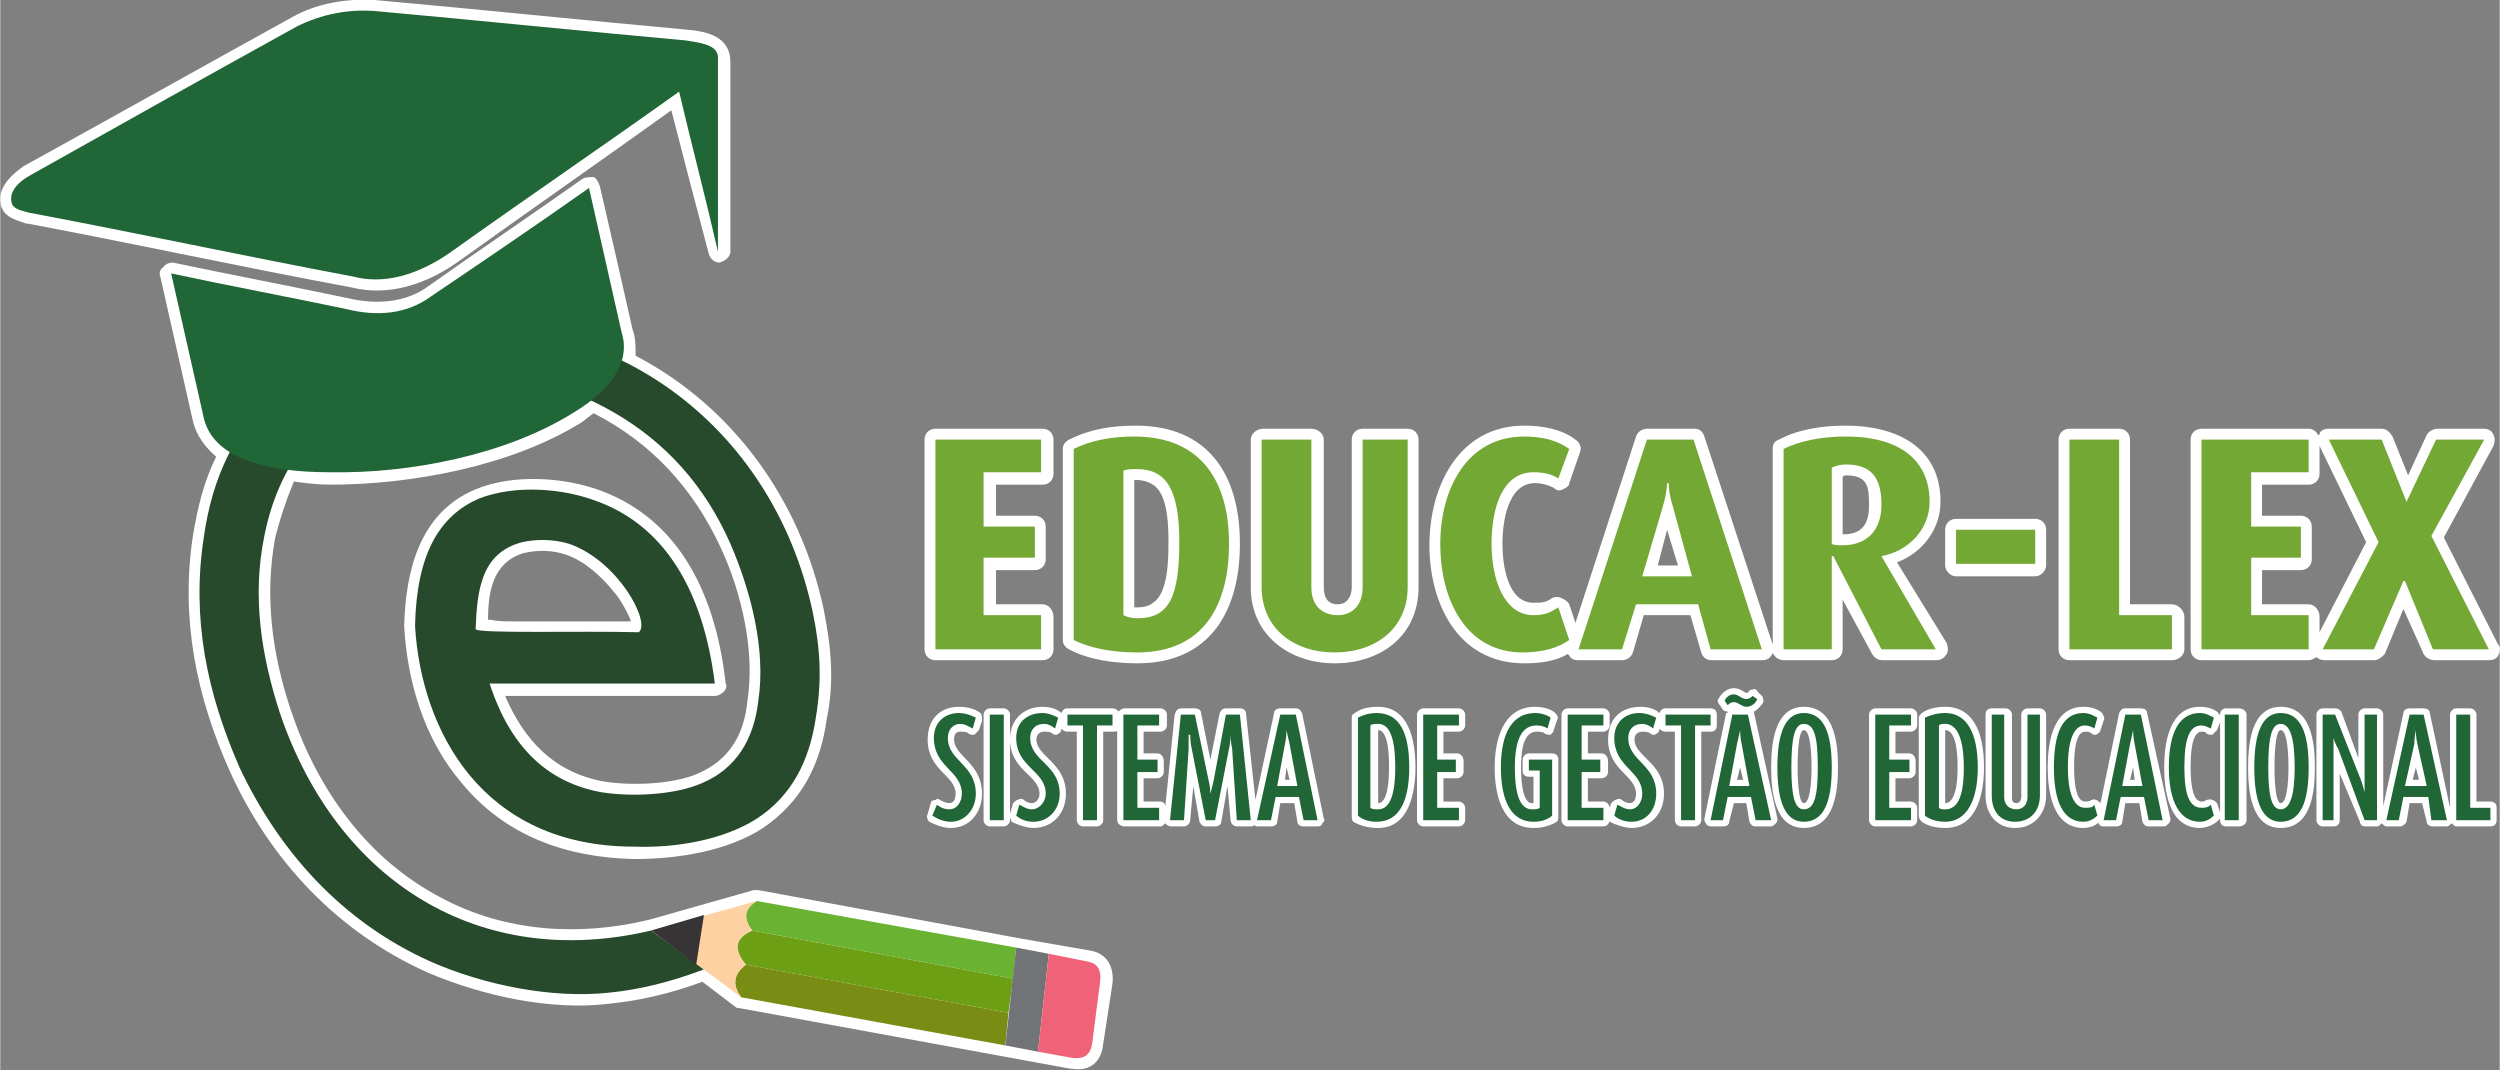
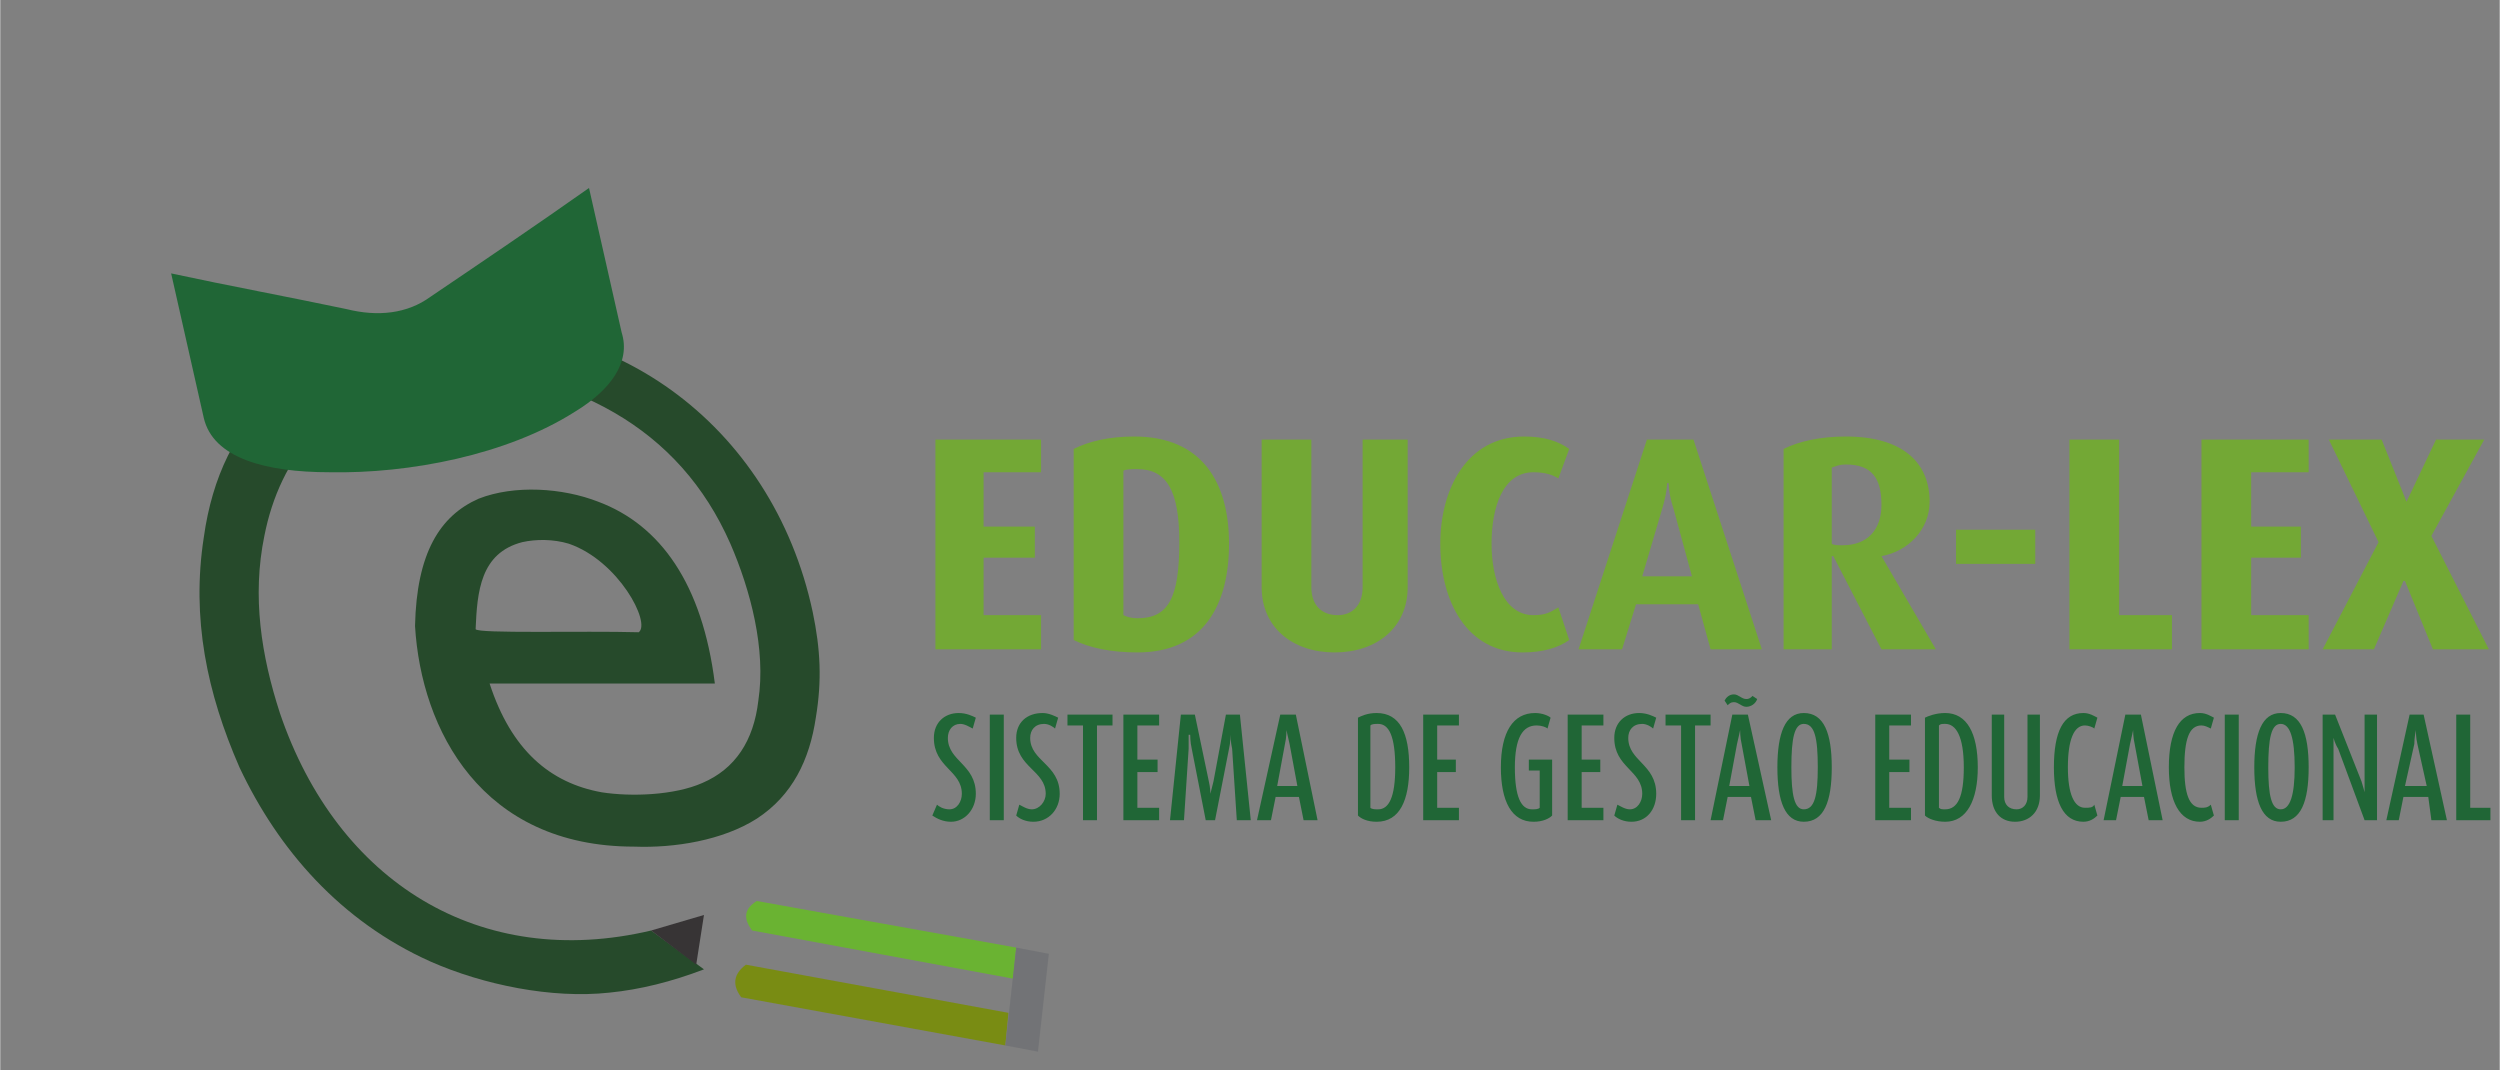
<svg xmlns="http://www.w3.org/2000/svg" xml:space="preserve" width="1920px" height="822px" version="1.1" style="shape-rendering:geometricPrecision; text-rendering:geometricPrecision; image-rendering:optimizeQuality; fill-rule:evenodd; clip-rule:evenodd" viewBox="0 0 1609 689">
  <rect x="0" y="0" width="1609" height="689" fill="#808080" stroke="none" />
  <defs>
    <style type="text/css">
   
    .fil10 {fill:#727376}
    .fil9 {fill:#373435}
    .fil8 {fill:#FDD1A1}
    .fil11 {fill:#F06277}
    .fil4 {fill:#206636}
    .fil3 {fill:#264A2B}
    .fil5 {fill:#6AB332}
    .fil6 {fill:#6D9F15}
    .fil7 {fill:#798C13}
    .fil0 {fill:white}
    .fil2 {fill:#206636;fill-rule:nonzero}
    .fil1 {fill:#73A835;fill-rule:nonzero}
   
  </style>
  </defs>
  <g id="Camada_x0020_1">
-     <path class="fil0" d="M1009 421c-8,5 -19,6 -28,6 -43,0 -61,-39 -61,-76 0,-38 19,-77 61,-77 11,0 24,2 33,9 3,2 4,5 3,8l-7 20c0,2 -2,3 -4,4 -2,1 -4,1 -6,-1 -4,-2 -8,-3 -12,-3 -18,0 -21,26 -21,39 0,13 3,38 20,38 5,0 8,0 12,-3 2,-1 4,-1 6,0 2,1 4,2 5,4l4 12 39 -120c1,-3 4,-5 7,-5l31 0c3,0 5,2 6,5l44 134 0 -126c0,-3 1,-5 4,-6 13,-7 29,-9 43,-9 33,0 61,14 61,49 0,18 -12,33 -28,39l32 52c1,3 1,5 0,7 -2,3 -4,4 -7,4l-34 0c-3,0 -5,-1 -7,-4l-19 -35 0 32c0,4 -3,7 -7,7l-31 0c-3,0 -6,-2 -7,-5 0,1 0,1 -1,2 -1,2 -3,3 -6,3l-32 0c-4,0 -6,-2 -7,-5l-7 -24 -30 0 -7 24c-1,3 -4,5 -7,5l-28 0c-3,0 -5,-1 -6,-3 0,0 -1,-1 -1,-1zm-359 105l0 2c0,2 -2,4 -4,4l-9 0c-2,0 -4,-2 -4,-4l0 -68c0,-2 2,-4 4,-4l9 0c2,0 4,2 4,4l0 65c0,0 0,-1 0,-1l2 -7c1,-1 2,-2 3,-2 1,-1 3,-1 4,0 1,1 3,2 5,2 3,0 5,-3 5,-6 0,-12 -19,-15 -19,-35 0,-13 9,-21 21,-21 4,0 9,1 12,4 1,-2 2,-3 4,-3l29 0c2,0 3,1 4,2 1,-1 2,-2 4,-2l23 0c2,0 4,2 4,4l0 7c0,2 -2,4 -4,4l-11 0 0 14 9 0c2,0 4,2 4,5l0 7c0,2 -2,4 -4,4l-9 0 0 15 11 0c1,0 3,1 3,3l6 -59c1,-3 2,-4 5,-4l8 0c2,0 4,1 4,3l6 30 6 -30c1,-2 2,-3 4,-3l9 0c2,0 4,1 4,4l6 55 12 -56c0,-2 2,-3 4,-3l10 0c2,0 3,1 4,3l14 68c1,1 0,2 -1,3 0,1 -1,2 -3,2l-9 0c-2,0 -4,-1 -4,-3l-2 -12 -9 0 -2 12c0,2 -2,3 -4,3l-9 0c0,0 -1,0 -2,-1 0,1 -1,1 -2,1l-9 0c-2,0 -4,-2 -4,-4l-2 -22 -4 23c0,2 -2,3 -4,3l-6 0c-2,0 -3,-1 -4,-3l-4 -23 -2 22c0,2 -2,4 -4,4l-8 0c-2,0 -3,-1 -3,-1 -1,-1 -1,-1 -1,-1 -1,1 -2,2 -3,2l-23 0c-3,0 -5,-2 -5,-4l0 -58c0,1 -1,1 -3,1l-6 0 0 57c0,2 -2,4 -4,4l-9 0c-2,0 -4,-2 -4,-4l0 -57 -6 0c-2,0 -3,-1 -4,-2l0 1c0,1 -1,2 -3,3 -1,0 -2,0 -3,-1 -1,-1 -4,-1 -5,-1 -3,0 -5,2 -5,5 0,11 19,15 19,35 0,12 -8,22 -21,22 -4,0 -10,-2 -14,-4 0,-1 -1,-2 -1,-3zm386 2c0,2 -2,4 -4,4l-23 0c-2,0 -4,-2 -4,-4l0 -68c0,-2 2,-4 4,-4l23 0c2,0 4,2 4,4l0 7c0,2 -2,4 -4,4l-10 0 0 14 9 0c2,0 4,2 4,5l0 7c0,2 -2,4 -4,4l-9 0 0 15 10 0c2,0 4,2 4,4l1 -3c1,-1 2,-2 3,-2 1,-1 3,-1 4,0 1,1 3,2 5,2 3,0 4,-3 4,-6 0,-12 -18,-15 -18,-35 0,-13 8,-21 21,-21 4,0 9,1 12,4 1,-2 2,-3 4,-3l29 0c3,0 4,2 4,4l0 7c0,2 -1,4 -4,4l-6 0 0 57c0,2 -2,4 -4,4l-9 0c-2,0 -4,-2 -4,-4l0 -57 -6 0c-2,0 -3,-1 -4,-2l0 1c0,1 -1,2 -3,3 -1,0 -2,0 -3,-1 -1,-1 -4,-1 -5,-1 -3,0 -5,2 -5,5 0,11 19,15 19,35 0,12 -8,22 -21,22 -4,0 -10,-2 -14,-4 0,0 0,0 0,-1zm76 -70c-1,0 -2,0 -3,-1l-2 -3c-1,-1 -2,-3 -1,-4 2,-4 6,-7 10,-7 4,0 7,3 8,3 0,0 1,0 1,0 1,-2 2,-2 3,-2 1,-1 3,0 3,1l3 3c1,1 1,3 1,4 -2,3 -4,5 -6,6 0,0 0,1 0,1l15 68c0,1 0,2 -1,3 -1,1 -2,2 -3,2l-10 0c-2,0 -3,-1 -4,-3l-2 -12 -8 0 -3 12c0,2 -2,3 -4,3l-8 0c-1,0 -3,-1 -3,-2 -1,-1 -1,-2 -1,-3l14 -68c1,0 1,0 1,-1zm238 72c-2,2 -6,3 -9,3 -20,0 -23,-24 -23,-39 0,-15 3,-39 23,-39 4,0 9,1 12,4 1,2 2,3 1,5l-2 6c0,1 -1,2 -3,3 -1,0 -2,0 -3,-1 -1,-1 -3,-1 -4,-1 -7,0 -7,18 -7,23 0,4 0,22 7,22 1,0 3,0 4,-1 1,0 2,-1 3,0 1,0 2,1 3,2l12 -58c1,-2 2,-3 4,-3l10 0c2,0 4,1 4,3l15 68c0,1 0,2 -1,3 -1,1 -2,2 -3,2l-10 0c-2,0 -3,-1 -4,-3l-2 -12 -9 0 -2 12c0,2 -2,3 -4,3l-8 0c-2,0 -3,-1 -3,-2 0,0 -1,0 -1,0zm79 -3c-1,1 -1,1 -1,1 -3,3 -8,5 -12,5 -20,0 -23,-24 -23,-39 0,-15 3,-39 23,-39 4,0 9,1 12,4 0,1 0,1 1,1l0 0c0,-2 1,-4 4,-4l8 0c3,0 5,2 5,4l0 68c0,2 -2,4 -5,4l-8 0c-3,0 -4,-2 -4,-4l0 -1zm0 -4l0 -58 -2 5c-1,1 -2,2 -3,3 -1,0 -3,0 -4,-1 0,-1 -2,-1 -3,-1 -7,0 -7,18 -7,23 0,4 0,22 7,22 1,0 2,0 3,-1 1,0 3,-1 4,0 1,0 2,1 3,2l2 6zm104 7c-1,1 -2,2 -3,2l-8 0c-1,0 -3,-1 -3,-3l-13 -31 0 30c0,2 -1,4 -4,4l-7 0c-2,0 -4,-2 -4,-4l0 -68c0,-2 2,-4 4,-4l8 0c2,0 3,1 4,2l11 30 0 -28c0,-2 2,-4 4,-4l8 0c2,0 4,2 4,4l0 59 13 -60c0,-2 2,-3 4,-3l9 0c2,0 4,1 4,3l13 61 0 -60c0,-2 2,-4 4,-4l9 0c2,0 4,2 4,4l0 56 9 0c3,0 4,2 4,4l0 8c0,2 -1,4 -4,4l-22 0c-1,0 -2,-1 -3,-2 0,0 0,0 0,0 -1,1 -2,2 -3,2l-9 0c-2,0 -4,-1 -4,-3l-3 -12 -8 0 -2 12c-1,2 -3,3 -4,3l-9 0c-1,0 -2,-1 -3,-2 0,0 0,0 0,0zm-43 -36c0,15 -2,39 -22,39 -19,0 -21,-24 -21,-39 0,-15 2,-39 21,-39 20,0 22,24 22,39zm-173 18c0,12 -8,21 -20,21 -12,0 -19,-9 -19,-21l0 -52c0,-2 1,-4 4,-4l9 0c2,0 4,2 4,4l0 53c0,2 0,4 3,4 2,0 3,-2 3,-4l0 -53c0,-2 2,-4 4,-4l8 0c2,0 4,2 4,4l0 52zm-40 -18c0,16 -4,39 -25,39 -5,0 -11,-1 -15,-4 -1,-1 -2,-2 -2,-4l0 -63c0,-1 1,-2 2,-3 4,-3 10,-4 15,-4 21,0 25,22 25,39zm-57 -23l0 14 9 0c2,0 4,2 4,5l0 7c0,2 -2,4 -4,4l-9 0 0 15 10 0c2,0 4,2 4,4l0 8c0,2 -2,4 -4,4l-23 0c-2,0 -4,-2 -4,-4l0 -68c0,-2 2,-4 4,-4l23 0c2,0 4,2 4,4l0 7c0,2 -2,4 -4,4l-10 0zm-37 23c0,15 -2,39 -22,39 -19,0 -21,-24 -21,-39 0,-15 2,-39 21,-39 20,0 22,24 22,39zm-196 23l0 -17 -3 0c-2,0 -4,-1 -4,-4l0 -7c0,-2 2,-4 4,-4l15 0c3,0 4,2 4,4l0 36c0,2 0,3 -1,4 -5,3 -10,4 -15,4 -21,0 -25,-23 -25,-39 0,-17 5,-39 26,-39 4,0 10,1 13,4 2,2 2,3 1,5l-2 6c0,1 -1,2 -2,3 -1,0 -3,0 -4,-1 -1,-1 -4,-1 -5,-1 -10,0 -10,17 -10,23 0,4 0,23 7,23 0,0 1,0 1,0zm-58 -46l0 14 9 0c2,0 4,2 4,5l0 7c0,2 -2,4 -4,4l-9 0 0 15 10 0c2,0 4,2 4,4l0 8c0,2 -2,4 -4,4l-23 0c-2,0 -4,-2 -4,-4l0 -68c0,-2 2,-4 4,-4l23 0c2,0 4,2 4,4l0 7c0,2 -2,4 -4,4l-10 0zm-18 23c0,16 -4,39 -24,39 -5,0 -11,-1 -16,-4 -1,-1 -1,-2 -1,-4l0 -63c0,-1 0,-2 2,-3 4,-3 9,-4 15,-4 20,0 24,22 24,39zm-279 17c0,12 -8,22 -20,22 -5,0 -10,-2 -14,-4 -1,-1 -2,-3 -1,-5l2 -7c0,-1 1,-2 3,-2 1,-1 2,-1 3,0 2,1 4,2 6,2 3,0 4,-3 4,-6 0,-12 -18,-15 -18,-35 0,-13 8,-21 20,-21 5,0 10,1 14,4 1,1 1,3 1,5l-2 6c-1,1 -2,2 -3,3 -1,0 -3,0 -4,-1 -1,-1 -3,-1 -5,-1 -3,0 -4,2 -4,5 0,11 18,15 18,35zm925 -9l-2 -8 -2 8 4 0zm-84 -8c0,-3 0,-24 -5,-24 -4,0 -4,21 -4,24 0,2 0,23 4,23 5,0 5,-21 5,-23zm-99 8l-1 -8 -2 8 3 0zm-122 -32l0 47c0,0 0,0 0,0 8,0 8,-19 8,-23 0,-5 0,-24 -8,-24 0,0 0,0 0,0zm-86 24c0,-3 0,-24 -5,-24 -4,0 -4,21 -4,24 0,2 0,23 4,23 5,0 5,-21 5,-23zm-44 8l-2 -8 -2 8 4 0zm-235 -32l0 47c0,0 0,0 0,0 7,0 7,-19 7,-23 0,-5 0,-24 -7,-24 0,0 0,0 0,0zm-57 32l-2 -8 -1 8 3 0zm661 -79c-2,1 -3,2 -5,2l-69 0c-4,0 -7,-3 -7,-7l0 -135c0,-4 3,-7 7,-7l69 0c3,0 5,2 6,4 1,0 1,0 1,-1 1,-2 3,-3 6,-3l34 0c3,0 5,2 7,5l10 25 12 -26c1,-2 4,-4 7,-4l30 0c2,0 5,1 6,4 1,2 1,4 0,7l-32 59 35 69c2,2 1,5 0,7 -1,2 -3,3 -6,3l-35 0c-3,0 -6,-2 -7,-4l-13 -29 -12 29c-2,2 -4,4 -7,4l-32 0c-2,0 -4,-1 -5,-2zm2 -16l30 -58 -30 -62 0 18c0,4 -3,7 -7,7l-30 0 0 20 25 0c4,0 7,3 7,7l0 21c0,4 -3,7 -7,7l-25 0 0 22 30 0c4,0 7,4 7,8l0 10zm-1041 225c-19,7 -39,12 -59,14 -38,5 -83,-5 -118,-20 -58,-26 -101,-72 -127,-129 -22,-49 -32,-99 -24,-152 3,-18 7,-35 15,-51 -7,-6 -13,-14 -15,-23 -7,-31 -14,-62 -21,-93 -1,-2 0,-5 2,-6 1,-2 4,-3 6,-3 38,8 75,15 113,23 0,0 0,0 0,0 17,4 35,3 49,-6 34,-24 68,-47 102,-71 2,-1 4,-1 7,-1 2,1 3,3 4,6 7,30 14,61 21,92 2,5 2,11 2,17 63,33 106,93 121,163 5,25 7,47 2,71 -4,29 -16,53 -41,70 -23,15 -55,20 -83,20 -44,-1 -83,-15 -111,-49 -24,-28 -35,-65 -37,-101 0,0 0,0 0,0 1,-36 10,-73 46,-88 24,-10 57,-8 81,1 53,20 74,71 80,124 1,2 0,4 -1,5 -2,2 -4,3 -6,3 -45,0 -90,0 -135,0 12,28 31,49 63,55 18,3 45,2 61,-5 21,-9 30,-26 32,-47 5,-32 -4,-70 -17,-98 -18,-39 -45,-68 -82,-87 -3,2 -5,4 -8,6 -45,28 -109,40 -162,40 -8,0 -15,-1 -23,-2 -5,12 -9,24 -12,36 -7,38 -2,75 10,111 17,51 49,96 97,121 41,22 89,25 134,14l67 -19c1,0 2,0 3,0l168 31 46 8c0,0 0,0 0,0 11,2 15,11 14,21 0,0 0,0 0,0l-6 39c-1,11 -8,18 -20,16 0,0 -1,0 -1,0l-213 -39c-1,0 -2,0 -3,-1l-21 -16zm189 -320l0 20 25 0c4,0 7,3 7,7l0 21c0,4 -3,7 -7,7l-25 0 0 22 30 0c4,0 7,4 7,8l0 21c0,4 -3,7 -7,7l-69 0c-4,0 -7,-3 -7,-7l0 -135c0,-4 3,-7 7,-7l69 0c4,0 7,3 7,7l0 22c0,4 -3,7 -7,7l-30 0zm-415 -127c-70,-13 -139,-28 -208,-41 -1,0 -1,0 -1,0 -9,-3 -17,-5 -17,-16 0,-9 8,-16 15,-21 0,0 0,0 0,0 58,-32 115,-64 173,-96 16,-9 35,-12 53,-11 67,6 134,13 200,19 13,1 29,4 29,21 0,40 0,81 0,122 0,3 -3,6 -7,7 -3,0 -6,-2 -7,-6 -8,-30 -16,-61 -24,-92 -46,33 -92,65 -138,98 -20,14 -44,22 -68,16zm1145 204l27 0c4,0 8,4 8,8l0 21c0,4 -4,7 -8,7l-66 0c-4,0 -7,-3 -7,-7l0 -135c0,-4 3,-7 7,-7l32 0c4,0 7,3 7,7l0 106zm-61 -18l-51 0c-4,0 -7,-4 -7,-7l0 -23c0,-4 3,-7 7,-7l51 0c4,0 7,3 7,7l0 23c0,3 -3,7 -7,7zm-397 7c0,31 -24,49 -54,49 -29,0 -54,-18 -54,-49l0 -95c0,-4 4,-7 8,-7l31 0c4,0 8,3 8,7l0 95c0,6 2,11 9,11 6,0 9,-5 9,-11l0 -95c0,-4 3,-7 7,-7l29 0c4,0 7,3 7,7l0 95zm-115 -28c0,43 -19,77 -66,77 -14,0 -31,-2 -44,-9 -2,-1 -4,-3 -4,-6l0 -123c0,-3 2,-5 4,-6 14,-7 28,-9 43,-9 47,0 67,32 67,76zm-484 49c0,0 1,0 2,0 4,1 9,1 14,1 13,0 26,0 39,0 12,0 25,0 37,0 -2,-6 -8,-16 -11,-19 -8,-10 -19,-20 -31,-24 -9,-3 -18,-3 -27,-1 -20,6 -23,25 -23,43zm872 -92l0 37c13,0 17,-7 17,-19 0,-12 -1,-19 -15,-19 0,0 -1,0 -2,1zm-106 57l-7 -23 -6 23 13 0zm-350 -55l0 82c1,0 2,0 2,0 4,0 8,-1 10,-3 10,-6 10,-29 10,-39 0,-9 0,-31 -10,-37 -3,-2 -7,-3 -10,-3 -1,0 -1,0 -2,0z" />
    <g id="_2190469159760">
      <path class="fil1" d="M670 418l0 -22 -37 0 0 -37 33 0 0 -20 -33 0 0 -35 37 0 0 -21 -68 0 0 135 68 0zm121 -68c0,-39 -17,-69 -61,-69 -16,0 -29,3 -39,8l0 123c10,5 24,8 41,8 43,0 59,-31 59,-70zm-32 -1c0,36 -7,49 -27,49 -4,0 -7,-1 -9,-2l0 -93c2,-1 5,-1 9,-1 19,0 27,14 27,47zm147 29l0 -95 -29 0 0 95c0,12 -7,18 -16,18 -10,0 -17,-6 -17,-18l0 -95 -32 0 0 95c0,26 20,42 47,42 27,0 47,-16 47,-42zm104 34l-7 -21c-5,3 -8,5 -16,5 -19,0 -27,-23 -27,-46 0,-23 7,-46 27,-46 8,0 13,2 16,4l7 -19c-7,-5 -16,-8 -29,-8 -37,0 -54,34 -54,69 0,37 17,70 53,70 13,0 23,-3 30,-8zm124 6l-44 -135 -30 0 -44 135 28 0 9 -29 40 0 8 29 33 0zm-45 -47l-32 0 13 -44c3,-10 3,-16 3,-16l1 0c0,0 0,7 3,16l12 44zm157 47l-35 -60 0 0c17,-3 31,-17 31,-35 0,-25 -17,-42 -54,-42 -16,0 -30,3 -40,8l0 129 31 0 0 -60 1 0 31 60 35 0zm-35 -93c0,16 -9,26 -25,26 -3,0 -6,0 -7,-1l0 -49c3,-1 5,-2 9,-2 17,0 23,9 23,26zm99 38l0 -22 -51 0 0 22 51 0zm88 55l0 -22 -34 0 0 -113 -32 0 0 135 66 0zm88 0l0 -22 -37 0 0 -37 32 0 0 -20 -32 0 0 -35 37 0 0 -21 -69 0 0 135 69 0zm116 0l-37 -73 34 -62 -31 0 -19 40 0 0 -16 -40 -34 0 32 66 -36 69 33 0 19 -44 1 0 18 44 36 0z" />
      <path class="fil2" d="M628 511c0,-19 -18,-21 -18,-36 0,-5 3,-9 8,-9 3,0 6,2 8,3l2 -7c-2,-1 -6,-3 -11,-3 -9,0 -16,6 -16,16 0,19 18,21 18,36 0,5 -3,10 -8,10 -4,0 -7,-2 -8,-3l-3 7c3,2 7,4 12,4 9,0 16,-8 16,-18zm18 17l0 -68 -9 0 0 68 9 0zm36 -17c0,-19 -19,-21 -19,-36 0,-5 3,-9 9,-9 3,0 6,2 7,3l2 -7c-2,-1 -6,-3 -10,-3 -10,0 -17,6 -17,16 0,19 19,21 19,36 0,5 -4,10 -9,10 -3,0 -6,-2 -8,-3l-2 7c2,2 6,4 11,4 10,0 17,-8 17,-18zm34 -44l0 -7 -29 0 0 7 10 0 0 61 9 0 0 -61 10 0zm30 61l0 -8 -14 0 0 -23 13 0 0 -8 -13 0 0 -22 14 0 0 -7 -23 0 0 68 23 0zm59 0l-7 -68 -9 0 -8 43c-1,4 -2,8 -2,8l0 0c0,0 0,-4 -1,-8l-9 -43 -9 0 -7 68 9 0 3 -46c0,-4 0,-9 0,-9l1 0c0,0 0,5 1,9l9 46 6 0 9 -46c1,-4 1,-9 1,-9l0 0c0,0 0,5 1,9l3 46 9 0zm43 0l-14 -68 -10 0 -15 68 9 0 3 -15 15 0 3 15 9 0zm-13 -22l-13 0 5 -27c1,-4 1,-9 1,-9l0 0c0,0 1,5 2,9l5 27zm72 -12c0,-22 -6,-35 -21,-35 -6,0 -10,2 -12,3l0 63c2,2 6,4 12,4 15,0 21,-14 21,-35zm-9 0c0,19 -4,27 -11,27 -2,0 -4,0 -5,-1l0 -53c1,-1 3,-1 5,-1 7,0 11,8 11,28zm41 34l0 -8 -14 0 0 -23 12 0 0 -8 -12 0 0 -22 14 0 0 -7 -23 0 0 68 23 0zm60 -3l0 -36 -15 0 0 7 7 0 0 24c-1,1 -3,1 -5,1 -7,0 -11,-8 -11,-27 0,-19 5,-27 14,-27 3,0 6,1 7,2l2 -7c-1,-1 -5,-3 -10,-3 -14,0 -22,12 -22,35 0,22 7,35 21,35 6,0 10,-2 12,-4zm33 3l0 -8 -14 0 0 -23 12 0 0 -8 -12 0 0 -22 14 0 0 -7 -23 0 0 68 23 0zm34 -17c0,-19 -18,-21 -18,-36 0,-5 3,-9 9,-9 3,0 6,2 7,3l2 -7c-2,-1 -6,-3 -11,-3 -9,0 -16,6 -16,16 0,19 18,21 18,36 0,5 -3,10 -8,10 -3,0 -6,-2 -8,-3l-2 7c2,2 6,4 11,4 10,0 16,-8 16,-18zm35 -44l0 -7 -29 0 0 7 10 0 0 61 9 0 0 -61 10 0zm39 61l-15 -68 -10 0 -14 68 8 0 3 -15 15 0 3 15 10 0zm-14 -22l-13 0 5 -27c1,-4 2,-9 2,-9l0 0c0,0 0,5 1,9l5 27zm5 -56l-3 -2c-1,1 -2,2 -4,2 -3,0 -5,-3 -8,-3 -3,0 -5,2 -6,4l2 3c1,-1 2,-2 4,-2 3,0 5,3 8,3 3,0 6,-2 7,-5zm48 44c0,-22 -5,-35 -18,-35 -12,0 -17,13 -17,35 0,22 5,35 17,35 13,0 18,-13 18,-35zm-9 0c0,18 -2,27 -9,27 -6,0 -8,-9 -8,-27 0,-19 2,-28 8,-28 7,0 9,9 9,28zm60 34l0 -8 -14 0 0 -23 13 0 0 -8 -13 0 0 -22 14 0 0 -7 -23 0 0 68 23 0zm43 -34c0,-22 -7,-35 -21,-35 -6,0 -11,2 -13,3l0 63c2,2 7,4 13,4 14,0 21,-14 21,-35zm-9 0c0,19 -4,27 -12,27 -2,0 -3,0 -4,-1l0 -53c1,-1 2,-1 4,-1 7,0 12,8 12,28zm49 18l0 -52 -8 0 0 53c0,5 -3,8 -7,8 -5,0 -8,-3 -8,-8l0 -53 -8 0 0 52c0,11 6,17 15,17 9,0 16,-6 16,-17zm37 13l-2 -7c-1,2 -3,2 -6,2 -7,0 -11,-9 -11,-26 0,-18 4,-27 11,-27 2,0 5,1 6,2l2 -7c-2,-1 -5,-3 -9,-3 -13,0 -19,12 -19,35 0,22 6,35 19,35 4,0 7,-2 9,-4zm42 3l-14 -68 -10 0 -14 68 8 0 3 -15 15 0 3 15 9 0zm-13 -22l-13 0 5 -27c1,-4 2,-9 2,-9l0 0c0,0 0,5 1,9l5 27zm46 19l-2 -7c-2,2 -4,2 -6,2 -8,0 -11,-9 -11,-26 0,-18 3,-27 11,-27 2,0 4,1 6,2l2 -7c-2,-1 -5,-3 -9,-3 -13,0 -20,12 -20,35 0,22 7,35 20,35 4,0 7,-2 9,-4zm16 3l0 -68 -9 0 0 68 9 0zm45 -34c0,-22 -5,-35 -18,-35 -12,0 -17,13 -17,35 0,22 5,35 17,35 13,0 18,-13 18,-35zm-9 0c0,18 -3,27 -9,27 -6,0 -8,-9 -8,-27 0,-19 2,-28 8,-28 6,0 9,9 9,28zm53 34l0 -68 -8 0 0 43c0,3 0,7 0,7l0 0c0,0 -1,-4 -2,-7l-17 -43 -8 0 0 68 7 0 0 -45c0,-4 0,-8 0,-8l0 0c0,0 1,4 3,7l17 46 8 0zm45 0l-15 -68 -9 0 -15 68 8 0 3 -15 16 0 2 15 10 0zm-13 -22l-14 0 6 -27c0,-4 1,-9 1,-9l0 0c0,0 0,5 1,9l6 27zm41 22l0 -8 -13 0 0 -60 -9 0 0 68 22 0z" />
      <g>
        <path class="fil3" d="M387 510c-33,-6 -58,-27 -72,-70 49,0 97,0 145,0 -8,-64 -35,-102 -75,-117 -23,-9 -54,-11 -77,-2 -25,11 -40,35 -41,82 4,67 43,142 141,142 26,1 57,-4 79,-18 23,-15 34,-38 38,-65 4,-24 3,-44 -2,-68 -26,-122 -133,-198 -250,-182 -81,13 -131,55 -142,134 -8,52 2,100 23,148 25,53 65,99 123,125 34,15 78,24 115,20 20,-2 40,-7 61,-15l-34 -25c-110,26 -202,-31 -239,-140 -12,-37 -18,-75 -10,-114 10,-51 42,-90 104,-112 95,6 163,42 196,117 13,30 23,68 18,101 -3,26 -15,44 -36,53 -18,8 -46,9 -65,6zm-21 -160c32,11 53,51 45,57 -36,-1 -104,1 -105,-2 1,-24 3,-49 30,-56 9,-2 20,-2 30,1z" />
        <path class="fil4" d="M400 214c6,19 -7,37 -30,51 -44,28 -107,40 -158,39 -41,0 -75,-9 -81,-35 -7,-31 -14,-62 -21,-93 37,8 75,15 113,23 20,5 39,3 54,-8 34,-23 68,-46 102,-70 7,31 14,62 21,93z" />
-         <path class="fil4" d="M227 178c-69,-13 -139,-28 -208,-41 -8,-2 -12,-3 -12,-9 0,-6 5,-11 12,-15 57,-32 114,-64 172,-96 16,-8 33,-11 49,-10 67,6 134,13 201,19 14,2 22,4 21,13 0,41 0,82 0,123 -8,-35 -17,-69 -25,-103 -49,35 -99,69 -148,104 -22,15 -43,20 -62,15z" />
        <path class="fil5" d="M652 630l2 -20 -167 -30c-8,5 -9,11 -3,19l168 31z" />
-         <path class="fil6" d="M649 652l3 -22 -168 -31c-11,5 -13,12 -4,22l169 31z" />
        <path class="fil7" d="M477 642l170 31 2 -21 -169 -31c-8,6 -9,13 -3,21z" />
-         <path class="fil8" d="M484 599l0 0c-11,5 -12,12 -4,22 -8,6 -9,13 -3,21l-58 -43 68 -19c-8,5 -9,11 -3,19z" />
        <path class="fil9" d="M448 621l-29 -22 34 -10 -5 32z" />
-         <path class="fil10" d="M647 673l7 -63 21 4 -7 63 -21 -4z" />
-         <path class="fil11" d="M668 677l7 -63 25 5c6,1 9,5 8,13l-5 39c-1,8 -5,11 -13,10l-22 -4z" />
+         <path class="fil10" d="M647 673l7 -63 21 4 -7 63 -21 -4" />
      </g>
    </g>
  </g>
</svg>